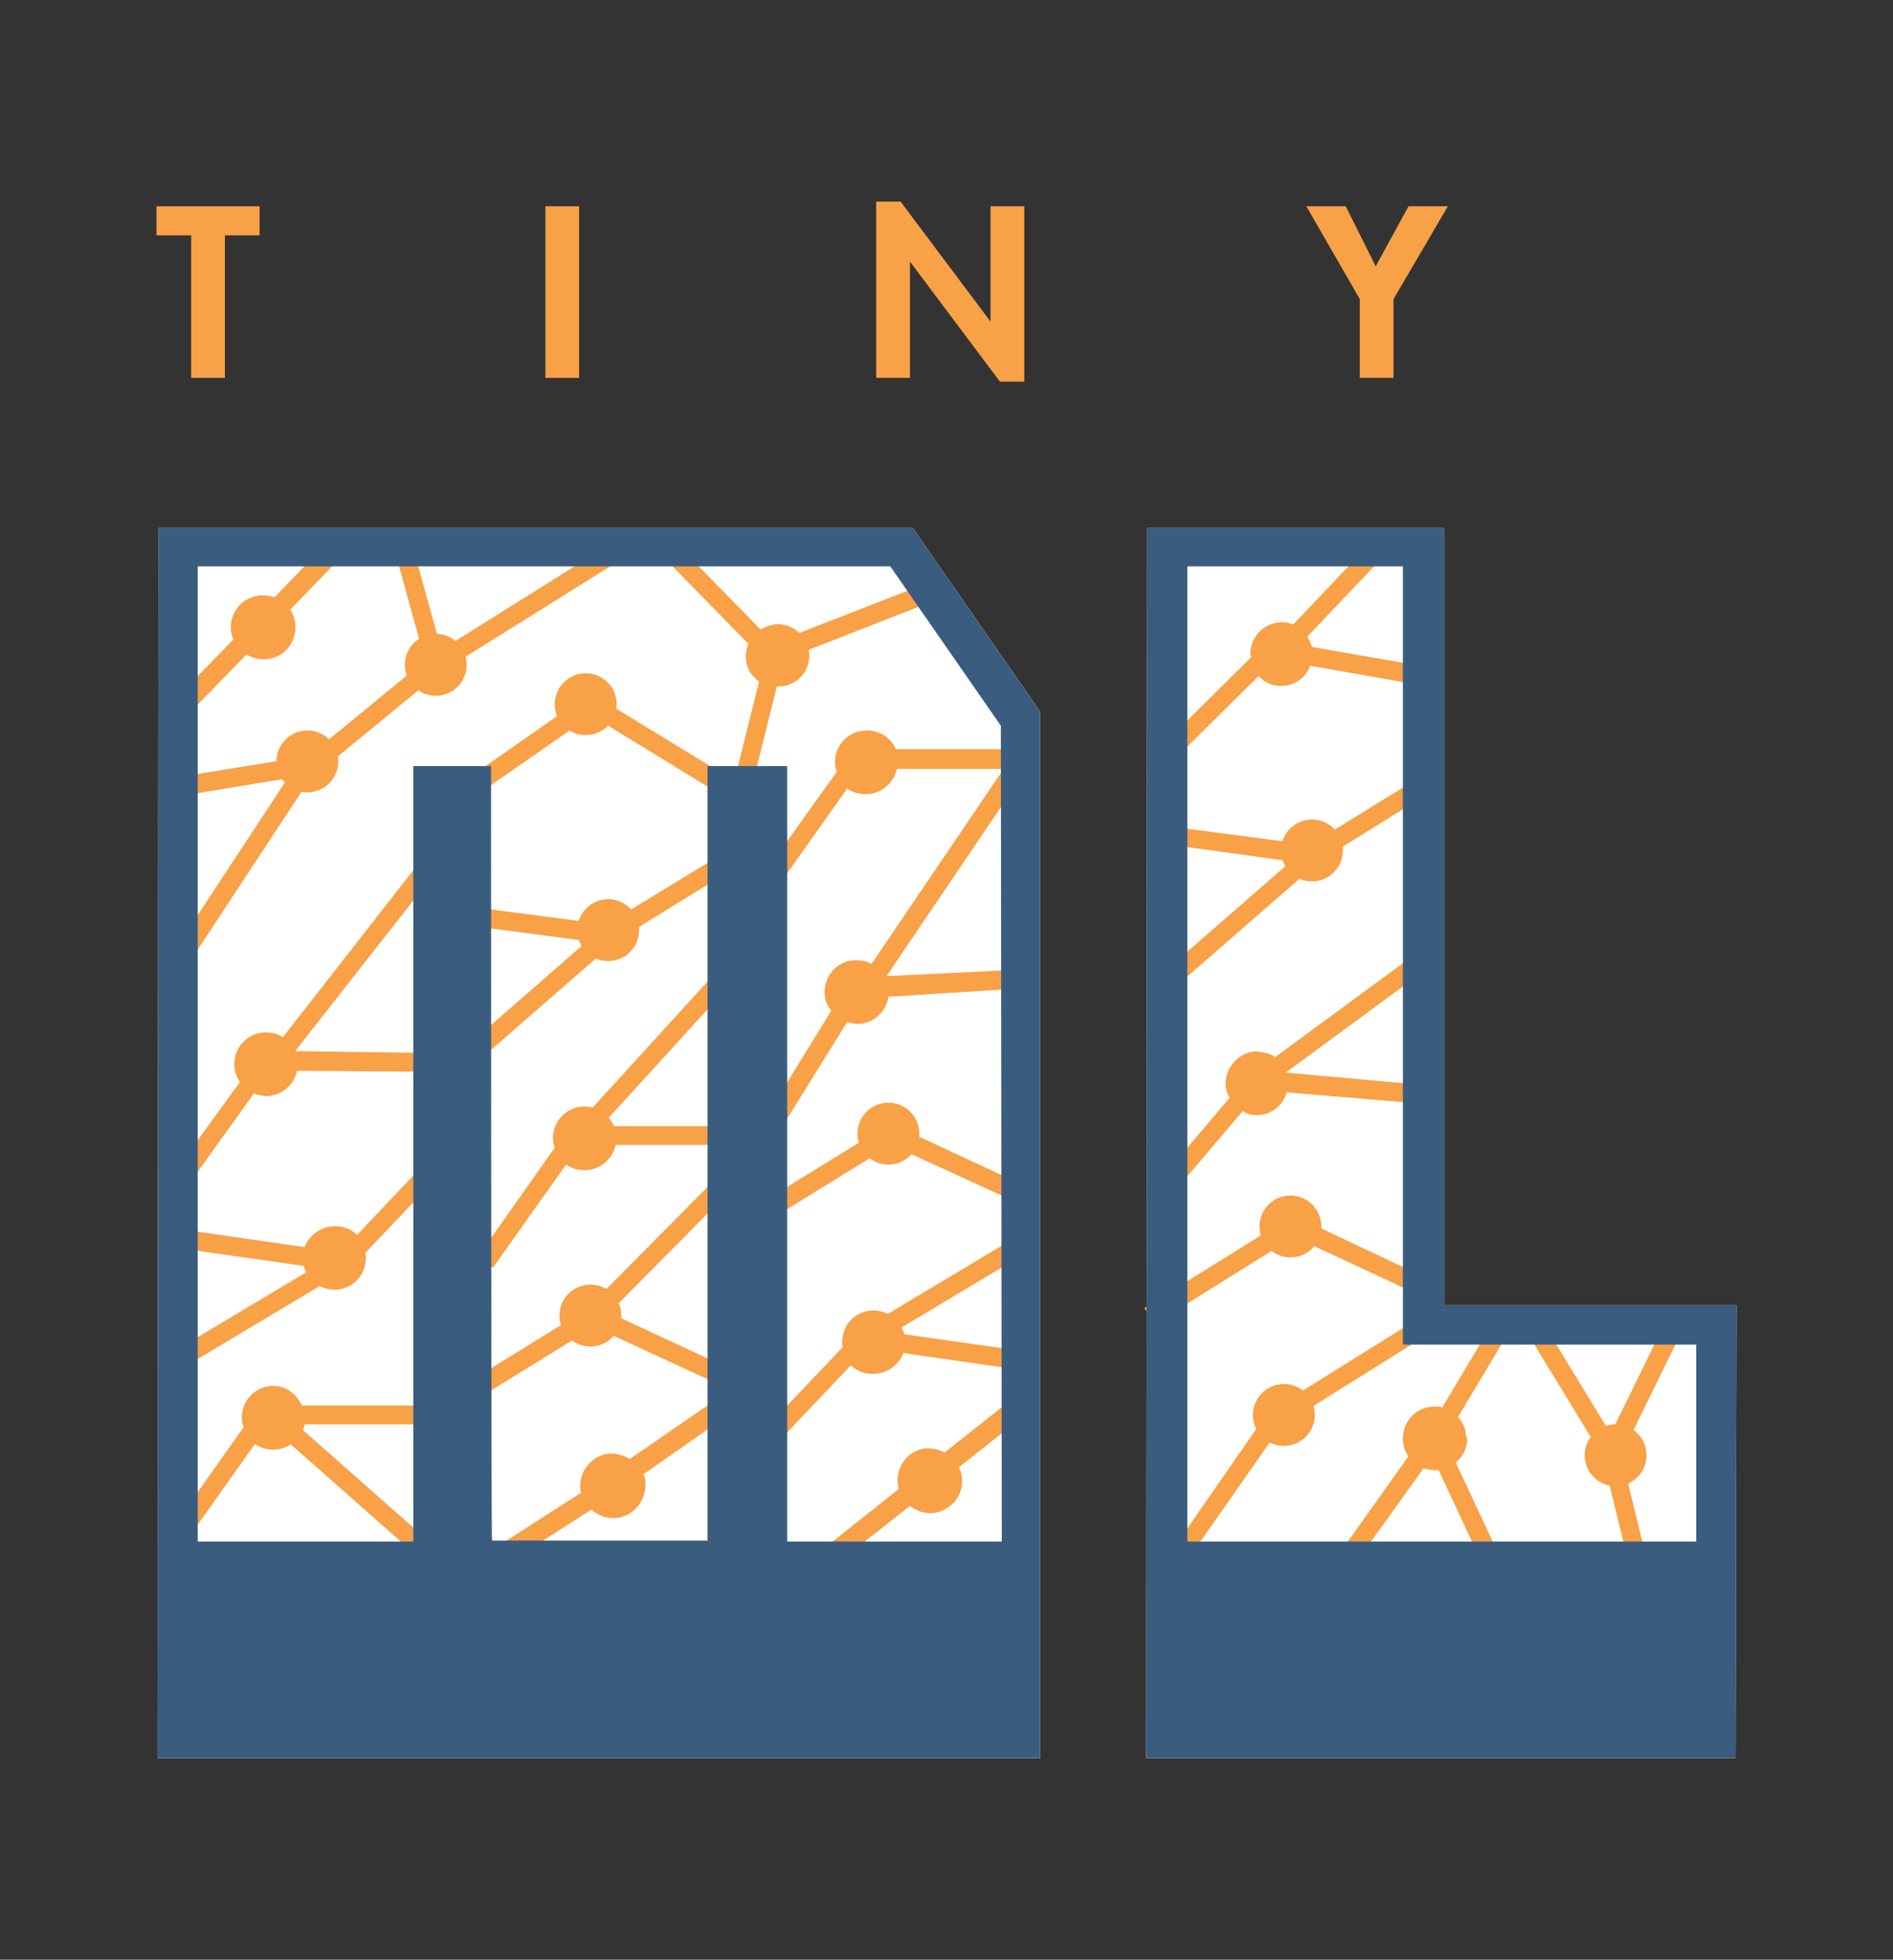
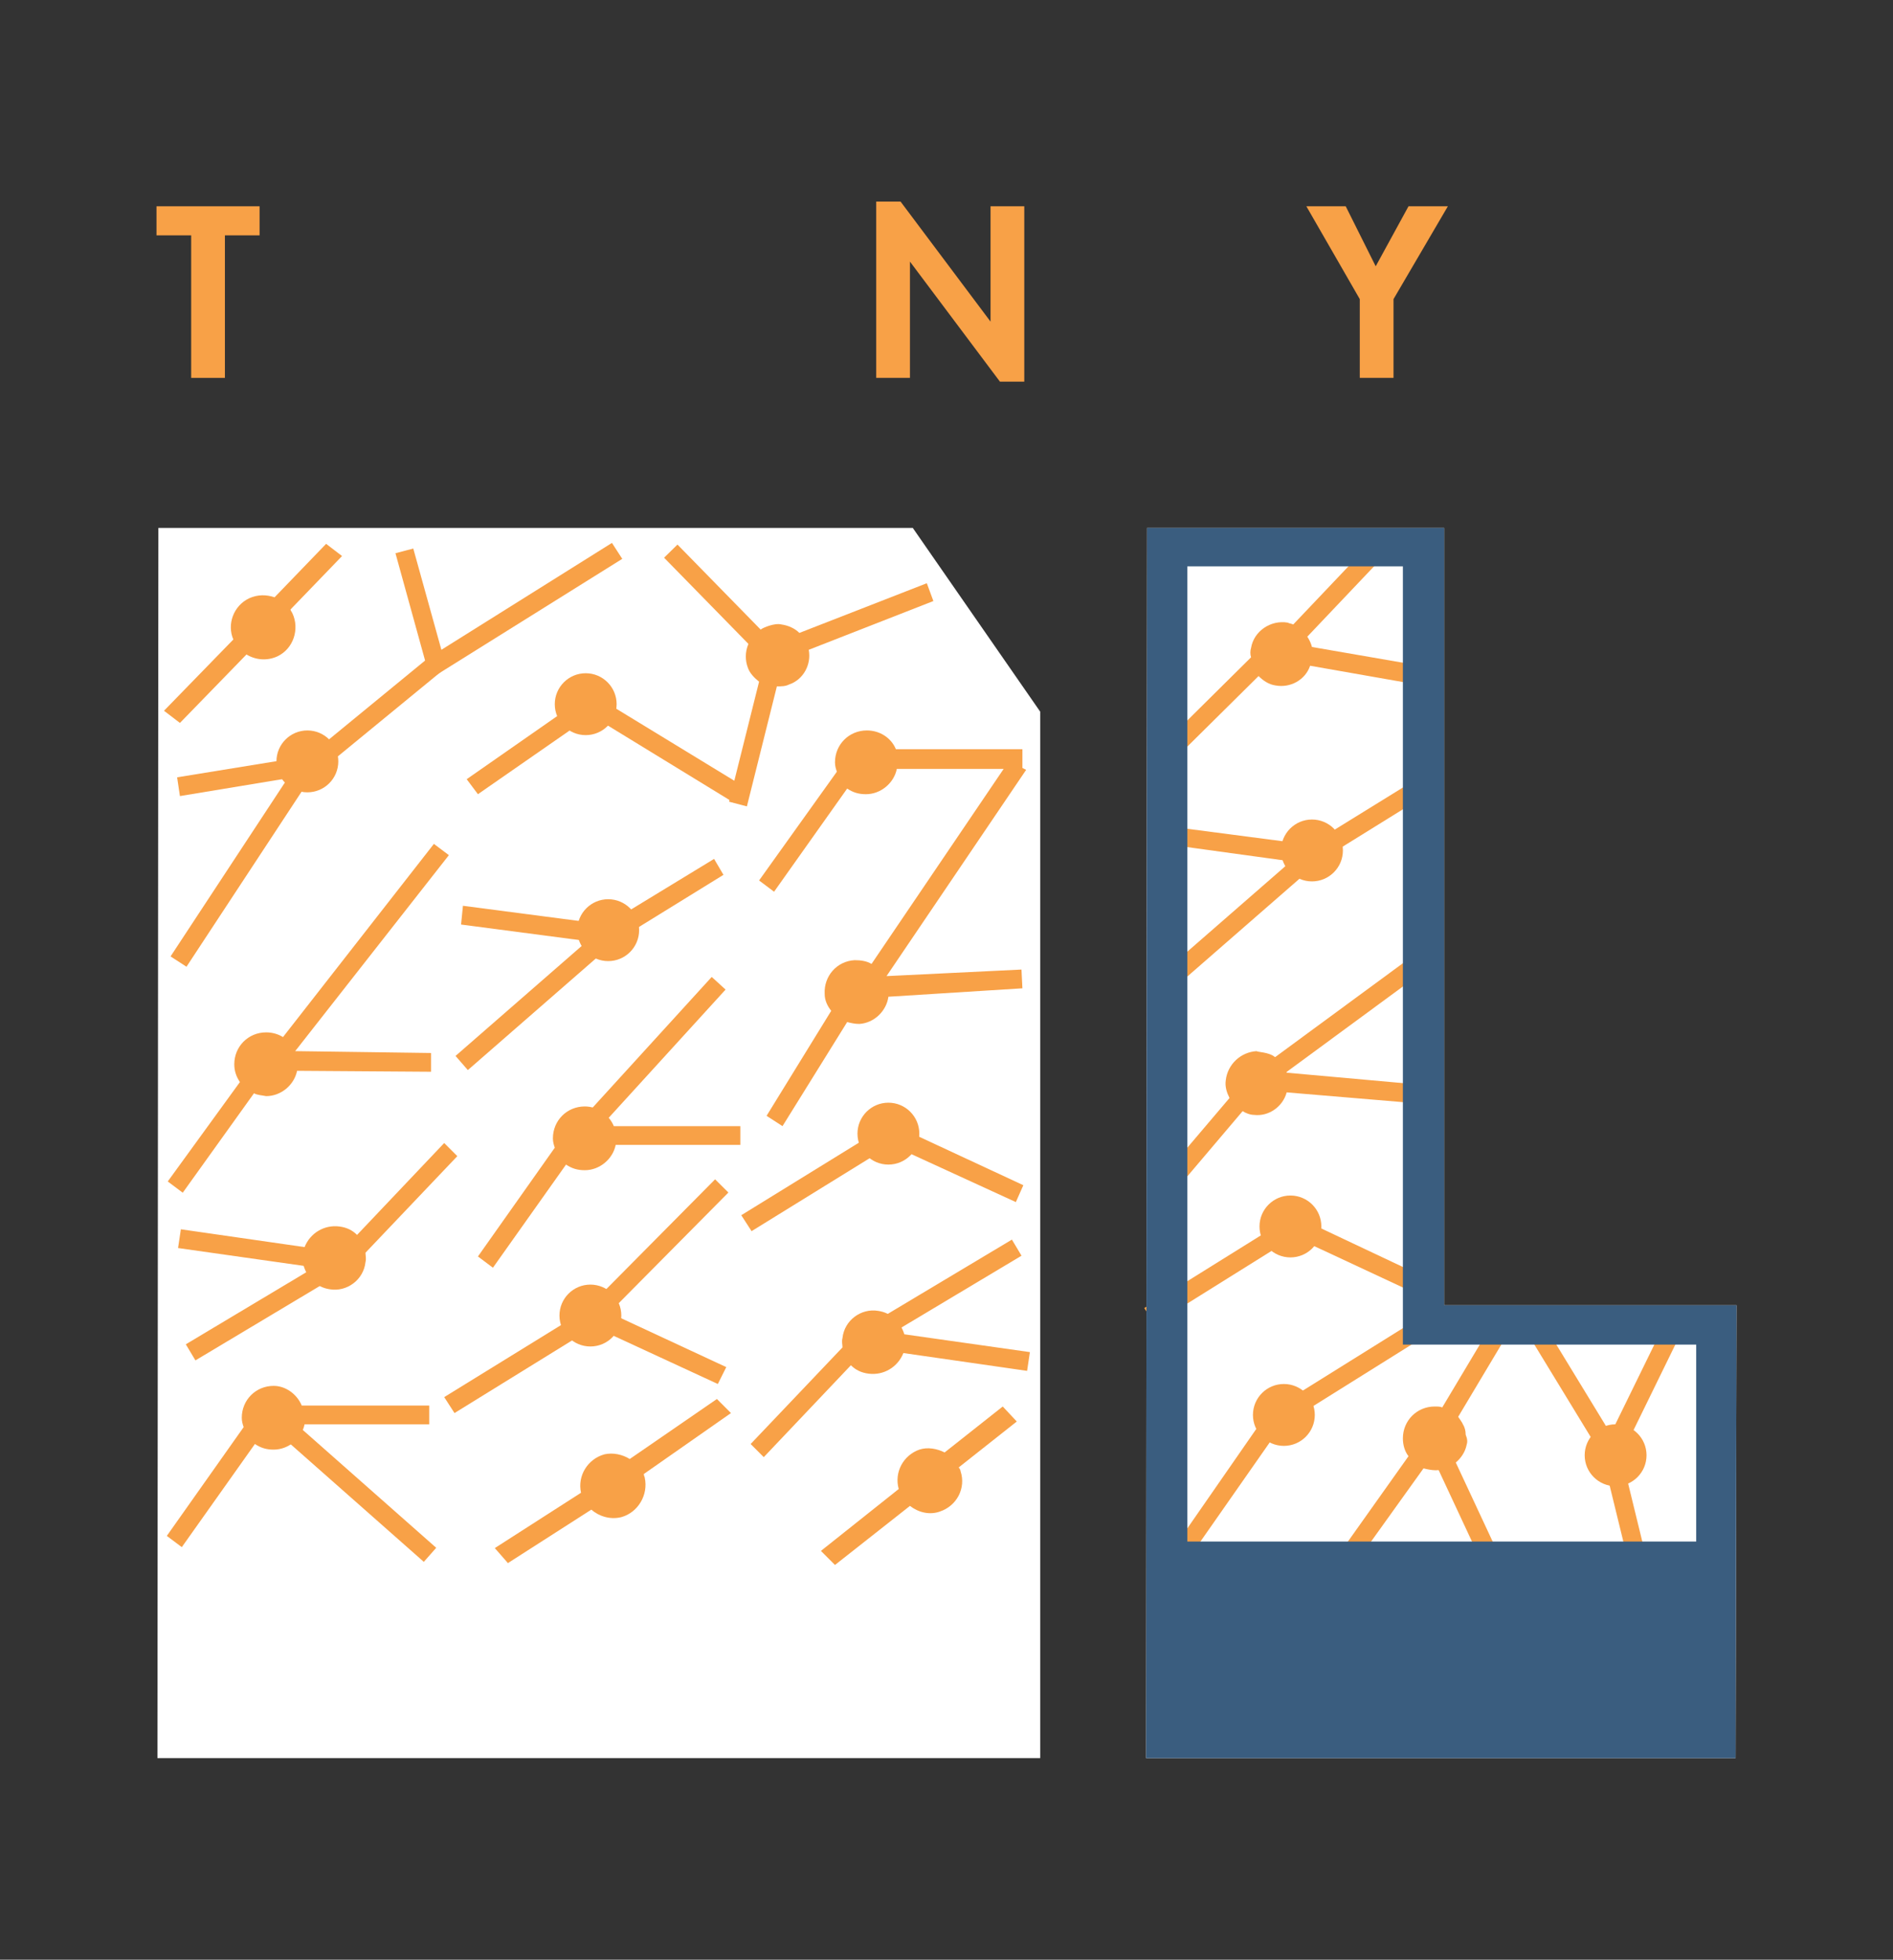
<svg xmlns="http://www.w3.org/2000/svg" version="1.1" id="Layer_1" x="0px" y="0px" viewBox="0 0 202 209" style="enable-background:new 0 0 202 209;" xml:space="preserve">
  <rect x="0" y="0" width="202" height="209" fill="#333333" stroke="none" />
  <style type="text/css">
	.st0{fill:#FFFFFF;}
	.st1{fill:#F8A147;}
	.st2{fill:#3A5D7F;}
</style>
  <g>
    <path class="st0" d="M185.2,187.5h-62.9l0.1-131.2h31.7v82.9h31.2L185.2,187.5L185.2,187.5z" />
  </g>
  <g>
    <path class="st0" d="M111,187.5H16.8l0.1-131.2h80.5L111,75.9C111,75.9,111,187.5,111,187.5z" />
  </g>
  <g>
    <g>
      <g>
        <path class="st1" d="M136,112.7c0.6,0.4,1.1,1,1.3,1.7l14.5,1.3l-0.2,2l-14.3-1.2c-0.4,1.5-1.9,2.6-3.5,2.4     c-0.4,0-0.9-0.2-1.2-0.4l-8.4,9.9l-1.5-1.3l8.5-10c-0.3-0.6-0.5-1.2-0.4-1.9c0.2-1.7,1.6-3,3.3-3.1     C134.1,112.2,135.4,112.2,136,112.7z" />
      </g>
    </g>
    <g>
      <g>
        <path class="st1" d="M156.5,154.1c-0.3,1.5-1.8,2.7-3.3,2.7c-0.4,0-0.9-0.1-1.3-0.2l-7.6,10.6l-1.6-1.2l7.6-10.7     c-0.4-0.5-0.6-1.2-0.6-1.9c0-1.9,1.5-3.4,3.4-3.4c0.3,0,0.6,0,0.8,0.1l5.2-8.7l1.7,1c0,0-5.2,8.7-5.2,8.7c0,0,0.5,0.7,0.5,0.8     c0.2,0.3,0.3,0.7,0.3,1.1C156.6,153.5,156.6,153.8,156.5,154.1z" />
      </g>
    </g>
    <g>
      <g>
        <path class="st1" d="M124.7,81.6l9.6-9.5c0.5,0.5,1.1,0.9,1.8,1c1.6,0.3,3.2-0.6,3.7-2.1l13.1,2.3l0.4-2L140,69     c-0.1-0.4-0.3-0.8-0.5-1.1l9.4-9.9l-1.4-1.4l-9.5,10c-0.2-0.1-0.4-0.1-0.6-0.2c-1.8-0.3-3.6,0.9-3.9,2.7c-0.1,0.3-0.1,0.7,0,1     l-10.1,10L124.7,81.6z" />
      </g>
    </g>
    <g>
      <g>
        <path class="st1" d="M29.2,147.8c-1.9,0-3.4,1.5-3.4,3.4c0,0.4,0.1,0.7,0.2,1l-8.2,11.6l1.6,1.2l7.8-11c0.6,0.4,1.2,0.6,2,0.6     c1.6,0,3-1.2,3.3-2.7h13.3v-2H32.2C31.7,148.7,30.5,147.8,29.2,147.8z" />
      </g>
    </g>
    <g>
      <g>
        <path class="st1" d="M93.7,139.8c-1.8-0.3-3.6,1-3.8,2.9c-0.1,0.4,0,0.7,0,1L80.1,154l1.4,1.4l9.3-9.8c0.5,0.5,1.1,0.8,1.9,0.9     c1.6,0.2,3.1-0.7,3.7-2.2l13.2,1.9l0.3-2l-13.4-1.9C96.1,141,95.1,140,93.7,139.8z" />
      </g>
    </g>
    <g>
      <g>
        <path class="st1" d="M62.4,118c-1.9,0-3.4,1.5-3.4,3.4c0,0.4,0.1,0.7,0.2,1L51,134l1.6,1.2l7.8-11c0.6,0.4,1.2,0.6,2,0.6     c1.6,0,3-1.2,3.3-2.7H79v-2H65.5C65,118.9,63.8,118,62.4,118z" />
      </g>
    </g>
    <g>
      <g>
        <path class="st1" d="M31.5,112.1l16.4-20.9L46.3,90l-16.1,20.6c-0.5-0.3-1.1-0.5-1.8-0.5c-1.9,0-3.4,1.5-3.4,3.4     c0,0.7,0.2,1.3,0.6,1.9L17.9,126l1.6,1.2l7.6-10.6c0.4,0.2,0.8,0.2,1.3,0.3c1.6,0,3-1.2,3.3-2.7l14.3,0.1l0-2L31.5,112.1z" />
      </g>
    </g>
    <g>
      <g>
        <path class="st1" d="M19.2,77.1l7.1-7.3c1,0.6,2.2,0.7,3.3,0.2c1.7-0.8,2.4-2.9,1.6-4.6C31.1,65.2,31,65.1,31,65l5.5-5.7L34.8,58     l-5.5,5.7c-0.9-0.3-1.8-0.3-2.7,0.1c-1.7,0.8-2.4,2.8-1.7,4.4l-7.4,7.6L19.2,77.1z" />
      </g>
    </g>
    <g>
      <g>
        <path class="st1" d="M107,150l-6.2,4.9c-0.8-0.4-1.8-0.6-2.7-0.3c-1.7,0.6-2.7,2.4-2.2,4.2l-8.3,6.6l1.5,1.5l8-6.3     c0.9,0.7,2.1,1,3.2,0.6c1.8-0.6,2.8-2.5,2.2-4.3c0-0.1-0.1-0.3-0.2-0.4l6.2-4.9L107,150z" />
      </g>
    </g>
    <g>
      <g>
        <path class="st1" d="M76.5,149.2l-9.3,6.4c-0.8-0.5-1.8-0.7-2.7-0.5c-1.8,0.5-2.9,2.3-2.5,4.1l-9.2,5.9l1.4,1.6l8.9-5.7     c0.8,0.7,2,1.1,3.2,0.8c1.8-0.5,2.9-2.4,2.5-4.2c0-0.1-0.1-0.2-0.1-0.4l9.3-6.5L76.5,149.2z" />
      </g>
    </g>
    <g>
      <g>
        <path class="st1" d="M94.6,104.1l14.9-22l-0.4-0.2v-2H95.6c-0.5-1.2-1.7-2-3.1-2c-1.9,0-3.4,1.5-3.4,3.4c0,0.4,0.1,0.7,0.2,1     L81,93.9l1.6,1.2l7.8-11c0.6,0.4,1.2,0.6,2,0.6c1.6,0,3-1.2,3.3-2.7h11.4l-14.1,20.8c-0.5-0.3-1.1-0.4-1.8-0.4     c-1.9,0.1-3.3,1.7-3.2,3.6c0,0.7,0.3,1.3,0.7,1.8l-6.9,11.2l1.7,1.1l6.9-11.1c0.4,0.1,0.8,0.2,1.3,0.2c1.6-0.1,2.9-1.4,3.1-2.9     l14.3-0.9l-0.1-2L94.6,104.1z" />
      </g>
    </g>
    <g>
      <g>
        <circle class="st1" cx="137" cy="150.9" r="3.3" />
      </g>
    </g>
    <g>
      <g>
        <polygon class="st1" points="126.7,166.4 125.1,165.3 135.3,150.6 135.5,150.5 150.9,140.9 151.9,142.6 136.7,152.1    " />
      </g>
    </g>
    <g>
      <g>
        <circle class="st1" cx="140" cy="90.7" r="3.3" />
      </g>
    </g>
    <g>
      <g>
        <polygon class="st1" points="140.2,92.2 124.2,90 124.5,88.1 139.8,90.1 151.3,83 152.3,84.7    " />
      </g>
    </g>
    <g>
      <g>
        <rect x="131.8" y="108.2" transform="matrix(0.806 -0.592 0.592 0.806 -37.006 105.605)" class="st1" width="21.6" height="2" />
      </g>
    </g>
    <g>
      <g>
        <path class="st1" d="M83.4,66.6c0.7,0.1,1.4,0.4,1.9,0.9l13.6-5.3l0.7,1.9l-13.3,5.2c0.3,1.6-0.6,3.2-2.1,3.7     c-0.4,0.2-0.8,0.2-1.3,0.2L79.7,86l-1.9-0.5L81,72.7c-0.5-0.4-1-0.9-1.2-1.5c-0.6-1.6,0.1-3.4,1.6-4.2     C81.4,67,82.6,66.4,83.4,66.6z" />
      </g>
    </g>
    <g>
      <g>
        <rect x="75.6" y="56.7" transform="matrix(0.715 -0.7 0.7 0.715 -22.881 71.857)" class="st1" width="2" height="14.6" />
      </g>
    </g>
    <g>
      <g>
        <rect x="121.8" y="97" transform="matrix(0.754 -0.657 0.657 0.754 -31.842 110.967)" class="st1" width="20.8" height="2" />
      </g>
    </g>
    <g>
      <g>
        <circle class="st1" cx="64.9" cy="99.2" r="3.3" />
      </g>
    </g>
    <g>
      <g>
        <polygon class="st1" points="65.2,100.7 49.2,98.6 49.4,96.6 64.7,98.6 76.2,91.6 77.2,93.3    " />
      </g>
    </g>
    <g>
      <g>
        <rect x="46.7" y="105.5" transform="matrix(0.754 -0.657 0.657 0.754 -55.916 63.748)" class="st1" width="20.8" height="2" />
      </g>
    </g>
    <g>
      <g>
        <polygon class="st1" points="19.9,103.1 18.2,102 30.7,83 19.2,84.9 18.9,82.9 34.9,80.3    " />
      </g>
    </g>
    <g>
      <g>
        <rect x="32" y="75" transform="matrix(0.773 -0.634 0.634 0.773 -39.119 42.759)" class="st1" width="16.3" height="2" />
      </g>
    </g>
    <g>
      <g>
        <circle class="st1" cx="172.4" cy="155.2" r="3.3" />
      </g>
    </g>
    <g>
      <g>
        <polygon class="st1" points="174.3,168.8 170.9,154.9 178,140.4 179.8,141.3 173,155.2 176.2,168.3    " />
      </g>
    </g>
    <g>
      <g>
        <rect x="166.9" y="140.7" transform="matrix(0.854 -0.521 0.521 0.854 -52.731 109.172)" class="st1" width="2" height="15.5" />
      </g>
    </g>
    <g>
      <g>
        <g>
          <circle class="st1" cx="137.7" cy="130.8" r="3.3" />
        </g>
      </g>
      <g>
        <g>
          <polygon class="st1" points="123.2,141.2 122.1,139.5 138,129.6 152.2,136.3 151.4,138.1 138.1,131.9     " />
        </g>
      </g>
    </g>
    <g>
      <g>
        <path class="st1" d="M153.2,153.8" />
      </g>
    </g>
    <g>
      <g>
        <rect x="155" y="153.2" transform="matrix(0.906 -0.423 0.423 0.906 -52.952 80.906)" class="st1" width="2" height="13.4" />
      </g>
    </g>
    <g>
      <g>
        <path class="st1" d="M138.1,130.8" />
      </g>
    </g>
    <g>
      <g>
        <g>
          <circle class="st1" cx="63" cy="140.3" r="3.3" />
        </g>
      </g>
      <g>
        <g>
          <polygon class="st1" points="48.5,150.7 47.4,149 63.3,139.2 77.5,145.8 76.6,147.6 63.4,141.5     " />
        </g>
      </g>
    </g>
    <g>
      <g>
        <path class="st1" d="M63.3,140.3" />
      </g>
    </g>
    <g>
      <g>
        <circle class="st1" cx="94.8" cy="120.9" r="3.3" />
      </g>
    </g>
    <g>
      <g>
        <circle class="st1" cx="32.8" cy="81.2" r="3.3" />
      </g>
    </g>
    <g>
      <g>
-         <circle class="st1" cx="46.5" cy="70.9" r="3.3" />
-       </g>
+         </g>
    </g>
    <g>
      <g>
        <circle class="st1" cx="62.5" cy="75.1" r="3.3" />
      </g>
    </g>
    <g>
      <g>
        <polygon class="st1" points="80.2,131.3 79.1,129.6 95,119.8 109.2,126.4 108.4,128.2 95.1,122.1    " />
      </g>
    </g>
    <g>
      <g>
        <path class="st1" d="M95.1,120.9" />
      </g>
    </g>
    <g>
      <g>
        <rect x="91.4" y="136.8" transform="matrix(0.858 -0.513 0.513 0.858 -56.494 71.206)" class="st1" width="18.5" height="2" />
      </g>
    </g>
    <g>
      <g>
        <path class="st1" d="M35.2,137.5c1.8,0.3,3.6-1,3.8-2.9c0.1-0.4,0-0.7,0-1l9.8-10.3l-1.4-1.4l-9.3,9.8c-0.5-0.5-1.1-0.8-1.9-0.9     c-1.6-0.2-3.1,0.7-3.7,2.2l-13.2-1.9l-0.3,2l13.4,1.9C32.8,136.3,33.8,137.3,35.2,137.5z" />
      </g>
    </g>
    <g>
      <g>
        <rect x="19.1" y="138.5" transform="matrix(0.858 -0.513 0.513 0.858 -67.611 34.333)" class="st1" width="18.5" height="2" />
      </g>
    </g>
    <g>
      <g>
        <polygon class="st1" points="78.3,85.6 63.1,76.3 51,84.7 49.8,83.1 63,73.9 79.4,83.9    " />
      </g>
    </g>
    <g>
      <g>
        <rect x="58.4" y="111.9" transform="matrix(0.674 -0.739 0.739 0.674 -60.802 88.036)" class="st1" width="21.8" height="2" />
      </g>
    </g>
    <g>
      <g>
        <rect x="60.4" y="132.4" transform="matrix(0.704 -0.71 0.71 0.704 -73.946 89.291)" class="st1" width="19.5" height="2" />
      </g>
    </g>
    <g>
      <g>
        <rect x="36.9" y="148.3" transform="matrix(0.662 -0.75 0.75 0.662 -106.254 82.101)" class="st1" width="2" height="21.1" />
      </g>
    </g>
    <g>
      <g>
        <polygon class="st1" points="45.9,72.4 42.2,59 44.1,58.5 47.1,69.3 65.3,57.9 66.4,59.6    " />
      </g>
    </g>
    <g>
      <path class="st1" d="M24,25.1v15.2h-3.6V25.1h-3.7V22h11v3.1H24z" />
-       <path class="st1" d="M61.8,22v18.3h-3.6V22H61.8z" />
      <path class="st1" d="M93.5,40.3V21.5h2.6l9.6,12.8h0V22h3.6v18.7h-2.6l-9.6-12.8h0v12.4L93.5,40.3L93.5,40.3z" />
      <path class="st1" d="M145.1,31.9l-5.7-9.9h4.2l3.2,6.4l3.5-6.4h4.2l-5.8,9.9v8.4h-3.6V31.9z" />
    </g>
    <g>
      <g>
-         <path class="st2" d="M111,187.5H16.8l0.1-131.2h80.5L111,75.9C111,75.9,111,187.5,111,187.5z M52.5,164.3h23V81.7H84v82.7h22.9     l-0.1-87l-11.8-17H21.1v104h23V81.7h8.3C52.4,81.7,52.4,164.3,52.5,164.3z" />
-       </g>
+         </g>
      <g>
        <path class="st2" d="M185.2,187.5h-62.9l0.1-131.2h31.7v82.9h31.2L185.2,187.5L185.2,187.5z M149.7,60.4h-23v104H181v-21h-31.3     V60.4z" />
      </g>
    </g>
  </g>
</svg>